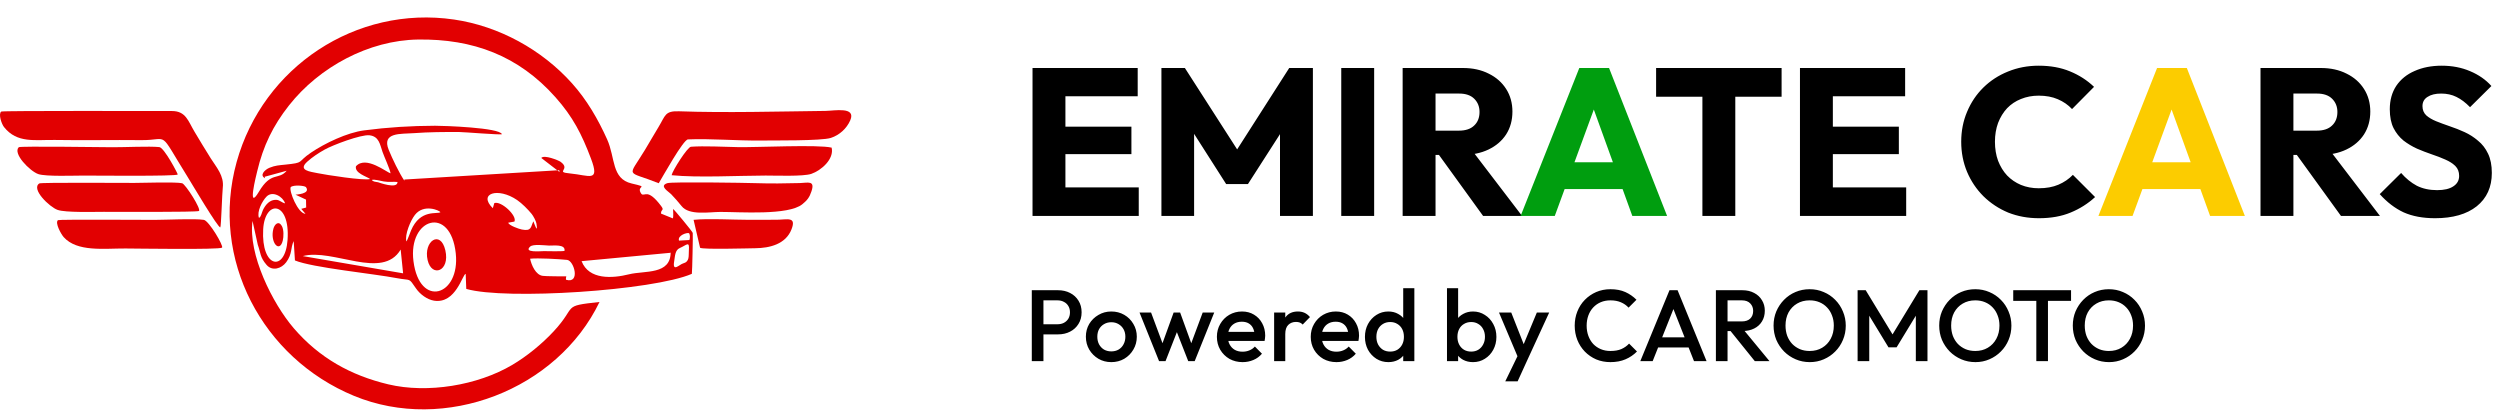
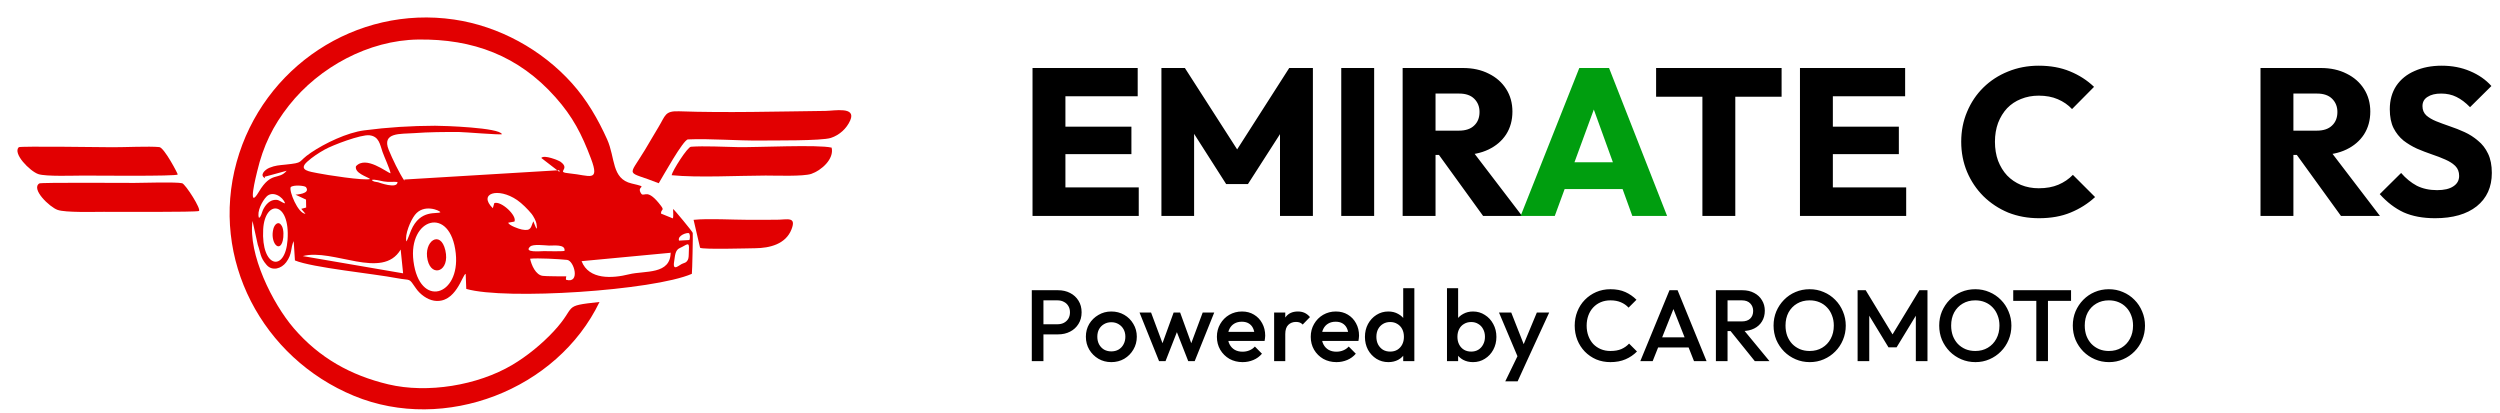
<svg xmlns="http://www.w3.org/2000/svg" width="520" height="86" viewBox="0 0 520 86" fill="none">
  <path d="M214.765 44.91V14.144H221.607V44.91H214.765ZM219.995 44.91V38.983H236.859V44.91H219.995ZM219.995 32.055V26.346H235.334V32.055H219.995ZM219.995 20.027V14.144H236.641V20.027H219.995ZM241.576 44.91V14.144H246.456L258.571 33.013H256.087L268.158 14.144H273.082V44.91H266.24V25.692L267.461 25.997L259.573 38.286H255.041L247.197 25.997L248.374 25.692V44.91H241.576ZM278.982 44.91V14.144H285.824V44.91H278.982ZM296.978 32.229V27.174H303.471C304.837 27.174 305.883 26.825 306.609 26.128C307.364 25.431 307.742 24.487 307.742 23.296C307.742 22.192 307.379 21.276 306.652 20.55C305.926 19.824 304.88 19.461 303.515 19.461H296.978V14.144H304.299C306.333 14.144 308.12 14.537 309.659 15.321C311.199 16.076 312.405 17.137 313.276 18.502C314.148 19.867 314.584 21.436 314.584 23.208C314.584 25.01 314.148 26.593 313.276 27.958C312.405 29.295 311.185 30.341 309.616 31.096C308.047 31.851 306.202 32.229 304.081 32.229H296.978ZM291.749 44.91V14.144H298.591V44.91H291.749ZM308.483 44.91L298.896 31.662L305.171 29.963L316.588 44.91H308.483ZM354.1 44.91V14.58H360.942V44.91H354.1ZM344.469 20.114V14.144H370.572V20.114H344.469ZM374.393 44.91V14.144H381.234V44.91H374.393ZM379.622 44.91V38.983H396.486V44.91H379.622ZM379.622 32.055V26.346H394.961V32.055H379.622ZM379.622 20.027V14.144H396.268V20.027H379.622ZM424.1 45.389C421.805 45.389 419.669 44.997 417.694 44.213C415.747 43.399 414.033 42.266 412.552 40.814C411.099 39.361 409.966 37.676 409.153 35.759C408.339 33.812 407.933 31.721 407.933 29.483C407.933 27.247 408.339 25.169 409.153 23.252C409.966 21.305 411.099 19.62 412.552 18.197C414.004 16.773 415.704 15.669 417.65 14.885C419.626 14.072 421.761 13.665 424.056 13.665C426.496 13.665 428.661 14.057 430.549 14.842C432.467 15.626 434.137 16.701 435.561 18.066L430.985 22.686C430.172 21.814 429.184 21.131 428.022 20.637C426.889 20.143 425.567 19.896 424.056 19.896C422.72 19.896 421.485 20.129 420.352 20.594C419.248 21.029 418.289 21.669 417.476 22.511C416.692 23.354 416.067 24.37 415.602 25.562C415.166 26.753 414.949 28.06 414.949 29.483C414.949 30.936 415.166 32.258 415.602 33.449C416.067 34.64 416.692 35.657 417.476 36.499C418.289 37.342 419.248 37.996 420.352 38.461C421.485 38.925 422.72 39.158 424.056 39.158C425.625 39.158 426.99 38.911 428.152 38.417C429.314 37.923 430.317 37.24 431.159 36.369L435.778 40.988C434.297 42.353 432.597 43.428 430.68 44.213C428.792 44.997 426.598 45.389 424.1 45.389ZM475.415 32.229V27.174H481.908C483.274 27.174 484.32 26.825 485.046 26.128C485.801 25.431 486.179 24.487 486.179 23.296C486.179 22.192 485.816 21.276 485.09 20.55C484.363 19.824 483.317 19.461 481.952 19.461H475.415V14.144H482.736C484.77 14.144 486.557 14.537 488.096 15.321C489.636 16.076 490.842 17.137 491.713 18.502C492.585 19.867 493.021 21.436 493.021 23.208C493.021 25.01 492.585 26.593 491.713 27.958C490.842 29.295 489.622 30.341 488.053 31.096C486.484 31.851 484.639 32.229 482.518 32.229H475.415ZM470.186 44.91V14.144H477.028V44.91H470.186ZM486.92 44.91L477.333 31.662L483.608 29.963L495.025 44.91H486.92ZM506.49 45.389C503.963 45.389 501.784 44.983 499.953 44.169C498.152 43.327 496.496 42.063 494.986 40.378L499.431 35.977C500.418 37.11 501.508 37.996 502.699 38.635C503.919 39.245 505.328 39.55 506.926 39.55C508.378 39.55 509.497 39.288 510.281 38.766C511.095 38.243 511.501 37.516 511.501 36.587C511.501 35.744 511.24 35.061 510.717 34.538C510.194 34.016 509.497 33.565 508.625 33.188C507.783 32.81 506.839 32.447 505.793 32.098C504.776 31.75 503.759 31.357 502.742 30.922C501.726 30.457 500.781 29.89 499.91 29.222C499.067 28.525 498.385 27.668 497.862 26.651C497.339 25.605 497.077 24.298 497.077 22.729C497.077 20.841 497.528 19.214 498.428 17.848C499.358 16.483 500.636 15.452 502.263 14.754C503.89 14.028 505.764 13.665 507.885 13.665C510.034 13.665 511.995 14.043 513.768 14.798C515.569 15.553 517.05 16.585 518.212 17.892L513.768 22.293C512.838 21.335 511.894 20.623 510.935 20.158C510.005 19.693 508.945 19.461 507.754 19.461C506.563 19.461 505.619 19.693 504.921 20.158C504.224 20.594 503.875 21.233 503.875 22.075C503.875 22.86 504.137 23.499 504.66 23.993C505.183 24.458 505.865 24.864 506.708 25.213C507.58 25.562 508.524 25.91 509.541 26.259C510.586 26.607 511.618 27.014 512.634 27.479C513.651 27.944 514.581 28.539 515.423 29.266C516.295 29.963 516.992 30.863 517.515 31.967C518.038 33.042 518.3 34.379 518.3 35.977C518.3 38.911 517.254 41.22 515.162 42.905C513.07 44.561 510.18 45.389 506.49 45.389Z" fill="black" />
  <path d="M316.292 44.91L328.494 14.144H334.682L346.753 44.91H339.519L330.281 19.374H332.764L323.395 44.91H316.292ZM323.221 39.332V33.754H339.998V39.332H323.221Z" fill="#009E0F" />
-   <path d="M436.47 44.91L448.672 14.144H454.86L466.931 44.91H459.697L450.459 19.374H452.942L443.573 44.91H436.47ZM443.399 39.332V33.754H460.176V39.332H443.399Z" fill="#FCCC00" />
  <path d="M216.276 69.55V67.444H219.962C220.468 67.444 220.91 67.346 221.289 67.149C221.683 66.939 221.991 66.651 222.216 66.286C222.441 65.907 222.553 65.464 222.553 64.959C222.553 64.453 222.441 64.018 222.216 63.653C221.991 63.274 221.683 62.986 221.289 62.789C220.91 62.579 220.468 62.473 219.962 62.473H216.276V60.367H220.089C221.016 60.367 221.844 60.557 222.574 60.936C223.318 61.315 223.901 61.849 224.322 62.537C224.758 63.225 224.975 64.032 224.975 64.959C224.975 65.885 224.758 66.693 224.322 67.381C223.901 68.069 223.318 68.603 222.574 68.982C221.844 69.361 221.016 69.55 220.089 69.55H216.276ZM214.613 75.111V60.367H217.035V75.111H214.613ZM231.148 75.322C230.165 75.322 229.274 75.09 228.473 74.626C227.673 74.149 227.034 73.51 226.557 72.71C226.093 71.909 225.862 71.018 225.862 70.035C225.862 69.052 226.093 68.167 226.557 67.381C227.034 66.595 227.673 65.97 228.473 65.506C229.274 65.029 230.165 64.79 231.148 64.79C232.145 64.79 233.044 65.022 233.844 65.485C234.645 65.949 235.276 66.581 235.74 67.381C236.217 68.167 236.456 69.052 236.456 70.035C236.456 71.018 236.217 71.909 235.74 72.71C235.276 73.51 234.645 74.149 233.844 74.626C233.044 75.09 232.145 75.322 231.148 75.322ZM231.148 73.089C231.724 73.089 232.229 72.963 232.665 72.71C233.114 72.443 233.458 72.078 233.697 71.615C233.949 71.151 234.076 70.625 234.076 70.035C234.076 69.445 233.949 68.925 233.697 68.476C233.444 68.027 233.1 67.676 232.665 67.423C232.229 67.156 231.724 67.023 231.148 67.023C230.587 67.023 230.081 67.156 229.632 67.423C229.196 67.676 228.852 68.027 228.6 68.476C228.361 68.925 228.242 69.445 228.242 70.035C228.242 70.625 228.361 71.151 228.6 71.615C228.852 72.078 229.196 72.443 229.632 72.71C230.081 72.963 230.587 73.089 231.148 73.089ZM241.084 75.111L237.019 65.001H239.421L242.159 72.352L241.443 72.373L244.117 65.001H245.465L248.14 72.373L247.424 72.352L250.162 65.001H252.563L248.498 75.111H247.15L244.412 68.118H245.171L242.432 75.111H241.084ZM258.465 75.322C257.454 75.322 256.541 75.097 255.727 74.647C254.926 74.184 254.288 73.552 253.81 72.752C253.347 71.951 253.115 71.053 253.115 70.056C253.115 69.059 253.347 68.167 253.81 67.381C254.273 66.581 254.898 65.949 255.685 65.485C256.485 65.022 257.37 64.79 258.339 64.79C259.279 64.79 260.108 65.008 260.824 65.443C261.554 65.879 262.123 66.475 262.53 67.234C262.951 67.992 263.162 68.855 263.162 69.824C263.162 69.993 263.148 70.168 263.12 70.351C263.106 70.519 263.078 70.709 263.035 70.919H254.737V69.024H261.835L260.971 69.782C260.943 69.164 260.824 68.645 260.613 68.223C260.403 67.802 260.101 67.479 259.708 67.255C259.328 67.03 258.858 66.918 258.296 66.918C257.707 66.918 257.194 67.044 256.759 67.297C256.324 67.549 255.987 67.907 255.748 68.371C255.509 68.82 255.39 69.361 255.39 69.993C255.39 70.625 255.516 71.179 255.769 71.657C256.022 72.134 256.38 72.506 256.843 72.773C257.306 73.026 257.84 73.152 258.444 73.152C258.963 73.152 259.441 73.061 259.876 72.878C260.325 72.696 260.705 72.429 261.013 72.078L262.488 73.573C261.996 74.149 261.4 74.584 260.698 74.879C259.995 75.174 259.251 75.322 258.465 75.322ZM265.019 75.111V65.001H267.336V75.111H265.019ZM267.336 69.487L266.536 69.087C266.536 67.809 266.816 66.777 267.378 65.991C267.954 65.191 268.817 64.79 269.969 64.79C270.474 64.79 270.931 64.882 271.338 65.064C271.745 65.247 272.124 65.541 272.475 65.949L270.959 67.507C270.776 67.311 270.573 67.17 270.348 67.086C270.123 67.002 269.863 66.96 269.569 66.96C268.923 66.96 268.389 67.163 267.968 67.57C267.547 67.978 267.336 68.617 267.336 69.487ZM277.985 75.322C276.974 75.322 276.061 75.097 275.246 74.647C274.446 74.184 273.807 73.552 273.33 72.752C272.866 71.951 272.635 71.053 272.635 70.056C272.635 69.059 272.866 68.167 273.33 67.381C273.793 66.581 274.418 65.949 275.204 65.485C276.005 65.022 276.889 64.79 277.858 64.79C278.799 64.79 279.627 65.008 280.344 65.443C281.074 65.879 281.642 66.475 282.05 67.234C282.471 67.992 282.682 68.855 282.682 69.824C282.682 69.993 282.667 70.168 282.639 70.351C282.625 70.519 282.597 70.709 282.555 70.919H274.257V69.024H281.355L280.491 69.782C280.463 69.164 280.344 68.645 280.133 68.223C279.922 67.802 279.62 67.479 279.227 67.255C278.848 67.03 278.378 66.918 277.816 66.918C277.226 66.918 276.714 67.044 276.279 67.297C275.843 67.549 275.506 67.907 275.268 68.371C275.029 68.82 274.909 69.361 274.909 69.993C274.909 70.625 275.036 71.179 275.289 71.657C275.541 72.134 275.899 72.506 276.363 72.773C276.826 73.026 277.36 73.152 277.964 73.152C278.483 73.152 278.96 73.061 279.396 72.878C279.845 72.696 280.224 72.429 280.533 72.078L282.008 73.573C281.516 74.149 280.919 74.584 280.217 74.879C279.515 75.174 278.771 75.322 277.985 75.322ZM288.772 75.322C287.86 75.322 287.031 75.09 286.287 74.626C285.557 74.163 284.974 73.538 284.539 72.752C284.118 71.951 283.907 71.06 283.907 70.077C283.907 69.08 284.118 68.188 284.539 67.402C284.974 66.602 285.557 65.97 286.287 65.506C287.031 65.029 287.86 64.79 288.772 64.79C289.545 64.79 290.226 64.959 290.815 65.296C291.419 65.619 291.897 66.068 292.248 66.644C292.599 67.219 292.774 67.872 292.774 68.603V71.509C292.774 72.239 292.599 72.892 292.248 73.468C291.911 74.044 291.44 74.5 290.836 74.837C290.233 75.16 289.545 75.322 288.772 75.322ZM289.151 73.131C289.727 73.131 290.226 73.005 290.647 72.752C291.082 72.485 291.419 72.12 291.658 71.657C291.897 71.193 292.016 70.66 292.016 70.056C292.016 69.452 291.897 68.918 291.658 68.455C291.419 67.992 291.082 67.634 290.647 67.381C290.226 67.114 289.727 66.981 289.151 66.981C288.59 66.981 288.091 67.114 287.656 67.381C287.235 67.634 286.898 67.992 286.645 68.455C286.406 68.918 286.287 69.452 286.287 70.056C286.287 70.66 286.406 71.193 286.645 71.657C286.898 72.12 287.235 72.485 287.656 72.752C288.091 73.005 288.59 73.131 289.151 73.131ZM294.185 75.111H291.868V72.394L292.269 69.93L291.868 67.486V59.946H294.185V75.111ZM306.386 75.322C305.614 75.322 304.926 75.16 304.322 74.837C303.718 74.5 303.241 74.044 302.89 73.468C302.553 72.892 302.384 72.239 302.384 71.509V68.603C302.384 67.872 302.56 67.219 302.911 66.644C303.262 66.068 303.739 65.619 304.343 65.296C304.947 64.959 305.628 64.79 306.386 64.79C307.299 64.79 308.12 65.029 308.85 65.506C309.595 65.97 310.177 66.602 310.599 67.402C311.034 68.188 311.252 69.08 311.252 70.077C311.252 71.06 311.034 71.951 310.599 72.752C310.177 73.538 309.595 74.163 308.85 74.626C308.12 75.09 307.299 75.322 306.386 75.322ZM300.973 75.111V59.946H303.29V67.486L302.89 69.93L303.29 72.394V75.111H300.973ZM306.007 73.131C306.569 73.131 307.06 73.005 307.481 72.752C307.917 72.485 308.254 72.12 308.492 71.657C308.745 71.193 308.872 70.66 308.872 70.056C308.872 69.452 308.745 68.918 308.492 68.455C308.254 67.992 307.917 67.634 307.481 67.381C307.06 67.114 306.569 66.981 306.007 66.981C305.445 66.981 304.947 67.114 304.512 67.381C304.076 67.634 303.739 67.992 303.501 68.455C303.262 68.918 303.143 69.452 303.143 70.056C303.143 70.66 303.262 71.193 303.501 71.657C303.739 72.12 304.076 72.485 304.512 72.752C304.947 73.005 305.445 73.131 306.007 73.131ZM316.106 75.216L311.788 65.001H314.337L317.285 72.499H316.548L319.666 65.001H322.235L317.538 75.216H316.106ZM313.094 79.323L316.232 72.857L317.538 75.216L315.664 79.323H313.094ZM334.973 75.322C333.906 75.322 332.916 75.132 332.003 74.753C331.105 74.36 330.318 73.819 329.644 73.131C328.97 72.429 328.451 71.621 328.086 70.709C327.721 69.782 327.538 68.792 327.538 67.739C327.538 66.686 327.721 65.703 328.086 64.79C328.451 63.864 328.97 63.056 329.644 62.368C330.318 61.68 331.105 61.139 332.003 60.746C332.916 60.353 333.906 60.157 334.973 60.157C336.167 60.157 337.199 60.353 338.069 60.746C338.94 61.139 339.712 61.673 340.386 62.347L338.743 63.99C338.308 63.513 337.774 63.14 337.143 62.874C336.525 62.607 335.802 62.473 334.973 62.473C334.243 62.473 333.576 62.6 332.972 62.852C332.368 63.105 331.842 63.47 331.392 63.948C330.957 64.411 330.62 64.966 330.381 65.612C330.143 66.258 330.023 66.967 330.023 67.739C330.023 68.511 330.143 69.22 330.381 69.866C330.62 70.512 330.957 71.074 331.392 71.551C331.842 72.015 332.368 72.373 332.972 72.626C333.576 72.878 334.243 73.005 334.973 73.005C335.872 73.005 336.63 72.871 337.248 72.604C337.88 72.324 338.413 71.945 338.849 71.467L340.491 73.11C339.817 73.798 339.024 74.339 338.111 74.732C337.199 75.125 336.153 75.322 334.973 75.322ZM341.187 75.111L347.253 60.367H348.938L354.962 75.111H352.35L347.632 63.169H348.517L343.757 75.111H341.187ZM344.178 72.267V70.161H351.992V72.267H344.178ZM358.571 68.855V66.854H362.299C363.043 66.854 363.619 66.665 364.026 66.286C364.447 65.892 364.658 65.352 364.658 64.664C364.658 64.046 364.454 63.526 364.047 63.105C363.64 62.684 363.064 62.473 362.32 62.473H358.571V60.367H362.425C363.352 60.367 364.166 60.557 364.868 60.936C365.571 61.301 366.111 61.806 366.49 62.452C366.883 63.084 367.08 63.807 367.08 64.622C367.08 65.478 366.883 66.222 366.49 66.854C366.111 67.486 365.571 67.978 364.868 68.329C364.166 68.68 363.352 68.855 362.425 68.855H358.571ZM356.907 75.111V60.367H359.329V75.111H356.907ZM364.995 75.111L359.835 68.708L362.088 67.886L368.049 75.111H364.995ZM376.442 75.322C375.388 75.322 374.406 75.125 373.493 74.732C372.58 74.339 371.78 73.798 371.092 73.11C370.404 72.408 369.863 71.6 369.47 70.688C369.091 69.761 368.901 68.771 368.901 67.718C368.901 66.665 369.091 65.682 369.47 64.769C369.863 63.856 370.397 63.056 371.071 62.368C371.759 61.666 372.552 61.125 373.451 60.746C374.363 60.353 375.346 60.157 376.399 60.157C377.453 60.157 378.428 60.353 379.327 60.746C380.24 61.125 381.04 61.666 381.728 62.368C382.416 63.056 382.95 63.864 383.329 64.79C383.722 65.703 383.919 66.686 383.919 67.739C383.919 68.792 383.722 69.782 383.329 70.709C382.95 71.621 382.416 72.422 381.728 73.11C381.054 73.798 380.261 74.339 379.348 74.732C378.45 75.125 377.481 75.322 376.442 75.322ZM376.399 73.005C377.396 73.005 378.267 72.78 379.011 72.331C379.769 71.881 380.359 71.263 380.78 70.477C381.216 69.677 381.433 68.757 381.433 67.718C381.433 66.946 381.307 66.244 381.054 65.612C380.816 64.966 380.472 64.411 380.022 63.948C379.573 63.47 379.039 63.105 378.421 62.852C377.818 62.6 377.144 62.473 376.399 62.473C375.417 62.473 374.546 62.698 373.788 63.147C373.044 63.583 372.454 64.194 372.018 64.98C371.597 65.766 371.387 66.679 371.387 67.718C371.387 68.49 371.506 69.206 371.745 69.866C371.997 70.512 372.341 71.067 372.777 71.53C373.226 71.994 373.76 72.359 374.377 72.626C374.995 72.878 375.669 73.005 376.399 73.005ZM386.382 75.111V60.367H388.067L394.196 70.456H393.101L399.23 60.367H400.915V75.111H398.493V64.622L399.04 64.769L394.491 72.246H392.806L388.256 64.769L388.804 64.622V75.111H386.382ZM410.894 75.322C409.841 75.322 408.858 75.125 407.945 74.732C407.033 74.339 406.232 73.798 405.544 73.11C404.856 72.408 404.316 71.6 403.923 70.688C403.543 69.761 403.354 68.771 403.354 67.718C403.354 66.665 403.543 65.682 403.923 64.769C404.316 63.856 404.849 63.056 405.523 62.368C406.211 61.666 407.005 61.125 407.903 60.746C408.816 60.353 409.799 60.157 410.852 60.157C411.905 60.157 412.881 60.353 413.78 60.746C414.692 61.125 415.493 61.666 416.181 62.368C416.869 63.056 417.402 63.864 417.782 64.79C418.175 65.703 418.371 66.686 418.371 67.739C418.371 68.792 418.175 69.782 417.782 70.709C417.402 71.621 416.869 72.422 416.181 73.11C415.507 73.798 414.713 74.339 413.801 74.732C412.902 75.125 411.933 75.322 410.894 75.322ZM410.852 73.005C411.849 73.005 412.72 72.78 413.464 72.331C414.222 71.881 414.812 71.263 415.233 70.477C415.668 69.677 415.886 68.757 415.886 67.718C415.886 66.946 415.76 66.244 415.507 65.612C415.268 64.966 414.924 64.411 414.475 63.948C414.025 63.47 413.492 63.105 412.874 62.852C412.27 62.6 411.596 62.473 410.852 62.473C409.869 62.473 408.999 62.698 408.24 63.147C407.496 63.583 406.906 64.194 406.471 64.98C406.05 65.766 405.839 66.679 405.839 67.718C405.839 68.49 405.959 69.206 406.197 69.866C406.45 70.512 406.794 71.067 407.229 71.53C407.679 71.994 408.212 72.359 408.83 72.626C409.448 72.878 410.122 73.005 410.852 73.005ZM423.554 75.111V60.788H425.976V75.111H423.554ZM418.752 62.579V60.367H430.779V62.579H418.752ZM438.682 75.322C437.629 75.322 436.646 75.125 435.734 74.732C434.821 74.339 434.021 73.798 433.333 73.11C432.645 72.408 432.104 71.6 431.711 70.688C431.332 69.761 431.142 68.771 431.142 67.718C431.142 66.665 431.332 65.682 431.711 64.769C432.104 63.856 432.638 63.056 433.312 62.368C434 61.666 434.793 61.125 435.692 60.746C436.604 60.353 437.587 60.157 438.64 60.157C439.693 60.157 440.669 60.353 441.568 60.746C442.481 61.125 443.281 61.666 443.969 62.368C444.657 63.056 445.191 63.864 445.57 64.79C445.963 65.703 446.16 66.686 446.16 67.739C446.16 68.792 445.963 69.782 445.57 70.709C445.191 71.621 444.657 72.422 443.969 73.11C443.295 73.798 442.502 74.339 441.589 74.732C440.69 75.125 439.722 75.322 438.682 75.322ZM438.64 73.005C439.637 73.005 440.508 72.78 441.252 72.331C442.01 71.881 442.6 71.263 443.021 70.477C443.457 69.677 443.674 68.757 443.674 67.718C443.674 66.946 443.548 66.244 443.295 65.612C443.056 64.966 442.712 64.411 442.263 63.948C441.814 63.47 441.28 63.105 440.662 62.852C440.059 62.6 439.385 62.473 438.64 62.473C437.657 62.473 436.787 62.698 436.029 63.147C435.284 63.583 434.695 64.194 434.259 64.98C433.838 65.766 433.628 66.679 433.628 67.718C433.628 68.49 433.747 69.206 433.986 69.866C434.238 70.512 434.582 71.067 435.018 71.53C435.467 71.994 436.001 72.359 436.618 72.626C437.236 72.878 437.91 73.005 438.64 73.005Z" fill="black" />
  <path fill-rule="evenodd" clip-rule="evenodd" d="M86 54.321C84.852 45.336 93.727 42.637 94.8 52.702C95.746 61.577 87.262 64.209 86 54.321ZM110.263 53.814C111.81 53.632 116.279 53.883 117.953 54.056C119.428 54.209 120.766 59.088 117.728 58.189C117.567 57.19 118.586 57.561 115.985 57.475C114.996 57.443 113.904 57.471 112.931 57.381C111.429 57.242 110.526 55.102 110.263 53.814H110.263ZM62.971 53.267C69.295 51.597 79.523 58.342 83.34 51.908L83.847 56.852L62.971 53.267ZM120.97 54.321L139.519 52.574L139.496 52.352C139.596 57.235 134.103 56.241 130.846 57.052C127.388 57.913 122.489 58.248 120.97 54.321H120.97ZM117.42 52.184C116.94 52.319 113.862 52.241 113.12 52.236C112.455 52.232 108.822 52.609 110.28 51.284C110.901 50.719 113.314 51.046 114.203 51.08C115.108 51.115 117.665 50.728 117.42 52.184ZM143.287 52.05C143.198 53.292 143.503 54.415 142.044 54.808C141.368 54.99 139.828 56.703 140.224 54.387C140.416 53.266 140.385 52.027 141.402 51.588C142.885 50.947 143.431 50.038 143.287 52.05ZM141.233 50.046C140.874 48.968 142.933 48.3 143.335 48.508C143.573 48.903 143.523 49.485 143.4 49.924L141.233 50.046H141.233ZM59.815 49.877C59.344 56.727 54.29 55.762 54.741 47.698C55.09 41.446 60.371 41.762 59.815 49.877ZM84.526 50.22C84.152 48.807 85.387 45.868 86.307 44.694C88.163 42.325 91.44 43.777 91.61 44.134C90.966 44.625 87.408 43.42 85.495 47.937C85.3 48.397 84.716 50.07 84.526 50.22H84.526ZM110.948 46.031C110.371 47.146 110.631 48.154 108.546 47.742C107.927 47.62 105.848 46.897 105.713 46.321L107.001 46.087C107.613 44.893 104.236 41.718 102.818 42.244L102.506 43.307C99.375 40.236 103.563 38.877 107.56 41.609C108.575 42.303 109.809 43.548 110.59 44.504C110.925 44.914 111.5 45.976 111.579 46.487C111.98 49.063 110.985 46.108 110.948 46.031L110.948 46.031ZM53.862 45.312C53.381 44.021 54.538 41.815 55.439 40.891C56.684 39.614 58.843 40.878 59.299 42.298C58.646 42.184 58.203 41.613 57.506 41.567C56.141 41.478 55.211 42.583 54.688 43.697C54.476 44.15 54.285 45.192 53.862 45.312ZM61.462 40.496L63.651 41.517L63.683 43.166L62.659 43.439L63.544 44.478C61.969 44.43 60.068 39.694 60.467 38.92C61.063 38.392 63.411 38.61 63.641 38.925C64.683 40.352 61.532 40.463 61.462 40.496L61.462 40.496ZM78.642 37.911C78.197 37.816 77.614 37.836 77.349 37.432C77.716 37.218 79.307 37.655 79.838 37.744C80.951 37.932 81.759 37.749 82.684 37.851C82.694 39.424 78.768 37.938 78.641 37.911H78.642ZM76.997 37.234C75.821 37.632 67.732 36.37 66.042 36.015C64.533 35.699 61.901 35.456 63.896 33.641C64.962 32.671 66.249 31.836 67.505 31.127C69.188 30.177 75.096 27.936 76.853 28.14C78.851 28.372 79.027 30.045 79.56 31.581C79.955 32.718 81.082 35.094 81.235 36.046C80.463 35.888 76.11 32.279 74.038 34.583C73.723 35.997 76.243 36.703 76.997 37.234H76.997ZM59.627 35.517C57.91 37.565 56.426 35.533 53.841 39.897C51.334 44.129 53.328 36.339 53.499 35.62C54.744 30.365 56.762 26.177 60.097 21.942C66.39 13.948 76.714 8.368 86.95 8.223C98.37 8.062 107.848 11.581 115.524 20.212C119.181 24.325 120.999 27.898 122.925 32.991C124.828 38.028 122.573 36.453 118.579 36.078C115.276 35.769 118.857 35.309 116.601 33.656C116.192 33.356 113.154 32.12 112.587 32.857L116.382 35.779L116.32 35.402L84.1 37.343L84.115 37.596C83.019 35.967 81.603 33.014 80.854 31.174C79.345 27.473 83.326 27.9 86.087 27.696C89.217 27.466 92.401 27.44 95.539 27.46C96.588 27.467 104.163 28.101 104.398 27.913C103.942 26.548 92.258 26.15 90.501 26.156C85.492 26.172 80.689 26.469 75.73 27.118C72.221 27.578 67.611 29.769 64.676 31.755C61.644 33.807 63.462 33.813 59.341 34.243C58.061 34.377 57.272 34.401 56.056 34.894C55.096 35.283 53.894 36.457 55.141 37.076L55.038 36.77L59.627 35.517V35.517ZM124.699 62.811C116.668 63.683 120.173 63.531 115.169 68.915C112.727 71.543 109.639 74.07 106.55 75.9C99.336 80.172 88.912 81.885 80.765 79.943C72.927 78.075 66.405 74.425 61.122 68.293C56.651 63.103 51.576 52.842 52.526 45.955L53.62 50.908C54.245 52.661 54.062 53.495 55.449 55.1C56.636 56.473 58.547 55.867 59.523 54.555C60.869 52.744 60.377 51.601 61.091 50.149L61.347 54.172C64.964 55.675 77.727 56.925 82.53 57.853C85.613 58.449 84.882 57.613 86.562 60.039C87.371 61.206 88.861 62.32 90.284 62.542C94.83 63.253 96.207 57.004 96.861 56.962L96.983 60.093C105.143 62.463 135.934 60.433 143.907 56.956C143.988 56.442 144.154 48.722 144.09 48.446C144.017 48.134 140.17 43.5 140.001 43.465C140.004 43.849 140.114 45.17 139.939 45.423L137.49 44.424C137.463 43.423 138.282 43.868 137.483 42.811C134.64 39.053 134.109 40.958 133.427 40.352C132.057 38.475 135.407 39.109 131.369 38.161C127.165 37.173 128.011 32.825 126.289 29.002C124.393 24.792 122.08 20.793 118.988 17.341C112.7 10.32 103.78 5.431 94.445 4.063C74.051 1.074 54.7 13.944 49.224 33.69C43.617 53.91 54.6 74.484 73.641 82.343C92.493 90.126 115.905 81.09 124.699 62.81L124.699 62.811Z" fill="#E20001" />
-   <path fill-rule="evenodd" clip-rule="evenodd" d="M0.258 23.205C-0.394 23.716 0.334 25.797 0.838 26.431C3.579 29.881 7.324 29.037 11.482 29.112C17.449 29.219 23.4 29.077 29.349 29.147C35.383 29.218 32.734 26.701 39.046 36.833C39.68 37.851 45.474 47.638 45.831 47.279C45.998 47.11 46.199 40.204 46.339 39.019C46.629 36.574 45.075 34.883 43.834 32.934C42.685 31.128 41.575 29.247 40.467 27.411C39.148 25.224 38.683 23.083 35.746 23.093C32.46 23.103 0.514 23.005 0.258 23.205H0.258Z" fill="#E20001" />
  <path fill-rule="evenodd" clip-rule="evenodd" d="M137.018 38.112C137.862 36.726 142.111 29.042 143.1 28.997C147.641 28.79 153.36 29.288 158.16 29.229C160.866 29.196 170.882 29.319 172.825 28.684C174.599 28.103 176.099 26.747 176.849 25.038C178.135 22.111 173.576 23.047 171.697 23.069C161.893 23.184 150.954 23.497 141.243 23.147C138.266 23.04 138.425 24.04 136.974 26.418C136.008 28.001 135.101 29.608 134.142 31.192C130.516 37.183 130.16 35.366 137.018 38.112V38.112Z" fill="#E20001" />
-   <path fill-rule="evenodd" clip-rule="evenodd" d="M12.057 45.789C11.373 46.367 12.759 48.772 13.236 49.307C16.042 52.449 21.604 51.667 26.101 51.684C28.308 51.692 45.577 51.967 46.181 51.511C46.592 51.201 43.439 45.895 42.397 45.731C40.45 45.424 34.592 45.736 32.225 45.735C30.342 45.734 12.251 45.625 12.057 45.789V45.789Z" fill="#E20001" />
  <path fill-rule="evenodd" clip-rule="evenodd" d="M8.178 38.154C6.388 39.306 10.291 43.054 11.976 43.657C13.61 44.243 19.502 44.058 21.558 44.061C23.662 44.064 40.812 44.154 41.365 43.89C41.967 43.604 38.571 38.286 37.886 38.115C36.682 37.813 29.726 38.032 27.978 38.046C25.96 38.062 8.541 37.92 8.178 38.154L8.178 38.154Z" fill="#E20001" />
  <path fill-rule="evenodd" clip-rule="evenodd" d="M139.693 36.443C145.149 36.989 153.498 36.531 159.247 36.515C161.332 36.51 167.092 36.736 168.754 36.164C170.82 35.454 173.543 33.087 172.981 30.708C170.118 30.029 157.488 30.676 153.518 30.602C150.66 30.549 146.447 30.321 143.721 30.523C142.984 30.578 139.857 35.518 139.693 36.443Z" fill="#E20001" />
  <path fill-rule="evenodd" clip-rule="evenodd" d="M3.907 30.616C2.581 31.922 6.236 35.616 7.96 36.209C9.541 36.753 15.48 36.517 17.508 36.518C19.463 36.519 36.648 36.696 36.973 36.299C37.039 36.219 34.165 30.697 33.135 30.594C31.029 30.385 25.912 30.637 23.43 30.625C21.558 30.616 4.157 30.37 3.907 30.617V30.616Z" fill="#E20001" />
-   <path fill-rule="evenodd" clip-rule="evenodd" d="M138.813 38.095C136.989 38.681 139.095 39.858 139.597 40.389C140.29 41.123 141.152 42.071 141.767 42.86C143.34 44.878 147.493 44.084 149.863 44.081C153.83 44.076 163.972 44.844 166.873 42.487C167.924 41.633 168.368 41.058 168.794 39.767C169.557 37.459 168.035 38.03 166.378 38.077C163.352 38.163 160.219 38.196 157.195 38.096C155.018 38.025 139.791 37.78 138.813 38.095Z" fill="#E20001" />
  <path fill-rule="evenodd" clip-rule="evenodd" d="M144.266 45.727L145.617 51.539C146.261 51.926 155.566 51.65 157.072 51.633C160.072 51.602 163.436 50.814 164.643 47.678C165.686 44.968 163.746 45.699 161.518 45.709C159.575 45.718 157.634 45.722 155.69 45.722C152.383 45.721 147.359 45.404 144.266 45.727H144.266Z" fill="#E20001" />
  <path fill-rule="evenodd" clip-rule="evenodd" d="M88.949 54.123C89.811 57.799 93.633 56.431 92.636 52.083C91.633 47.704 88.02 50.162 88.949 54.123Z" fill="#E20001" />
  <path fill-rule="evenodd" clip-rule="evenodd" d="M58.81 50.073C59.021 49.247 59.051 47.75 58.615 46.994C57.933 45.812 57.111 46.679 56.873 47.551C56.1 50.379 58.13 52.734 58.81 50.073Z" fill="#E20001" />
</svg>